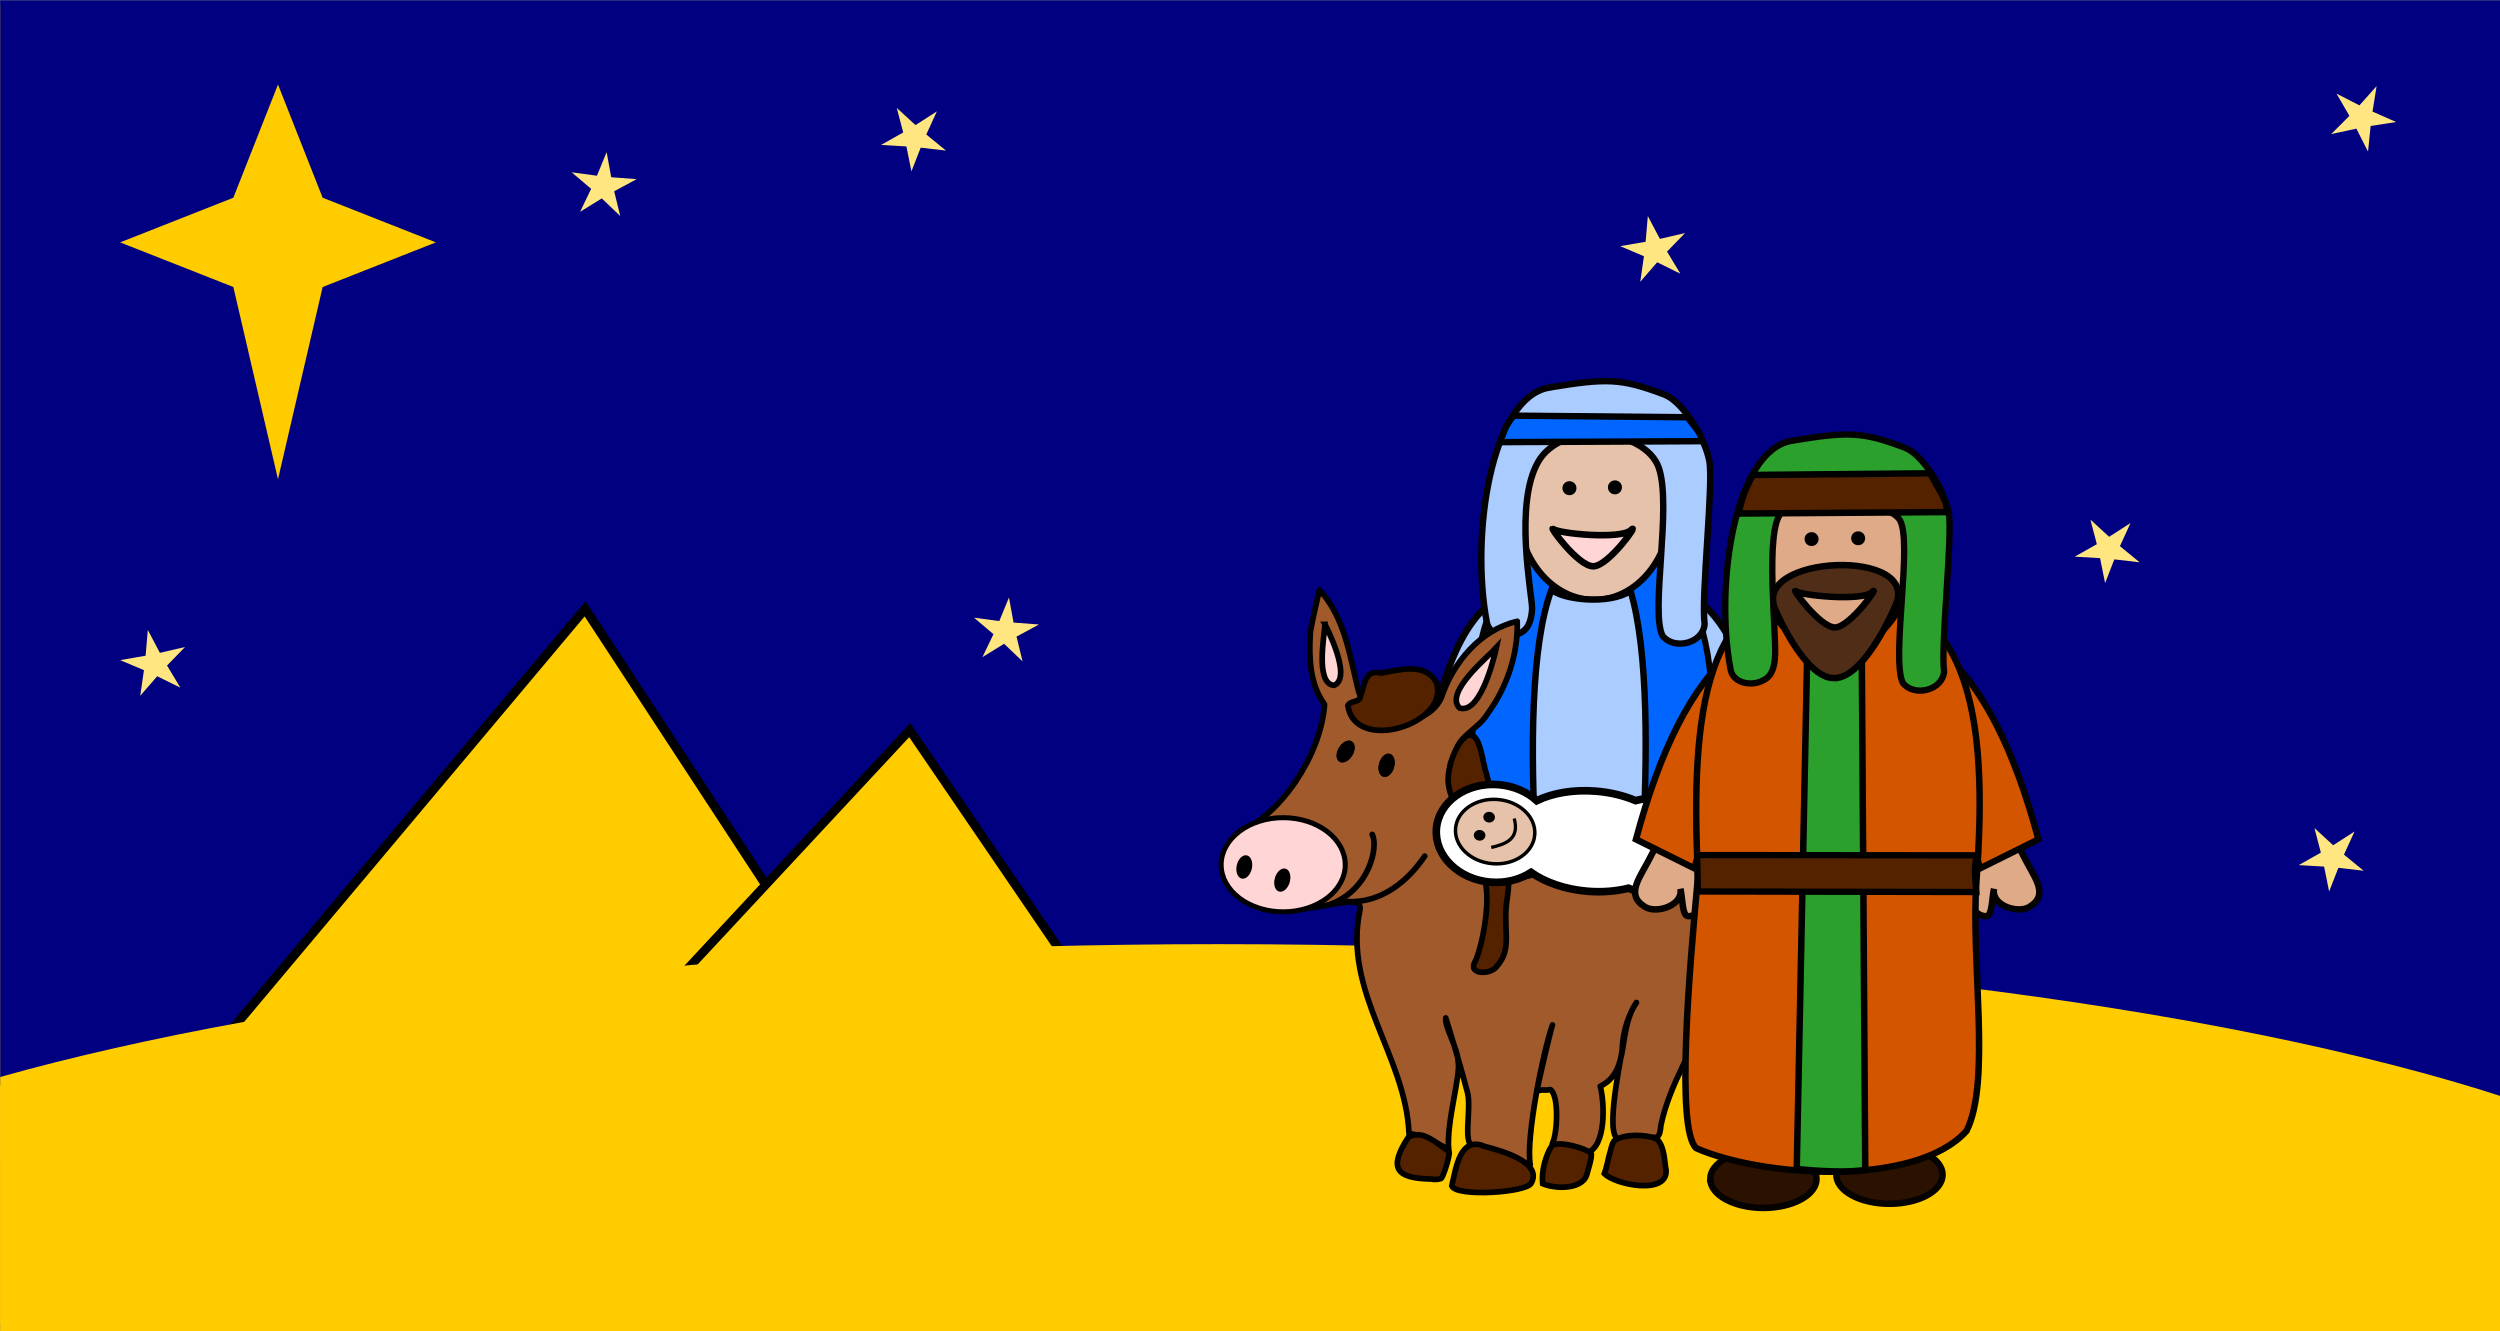
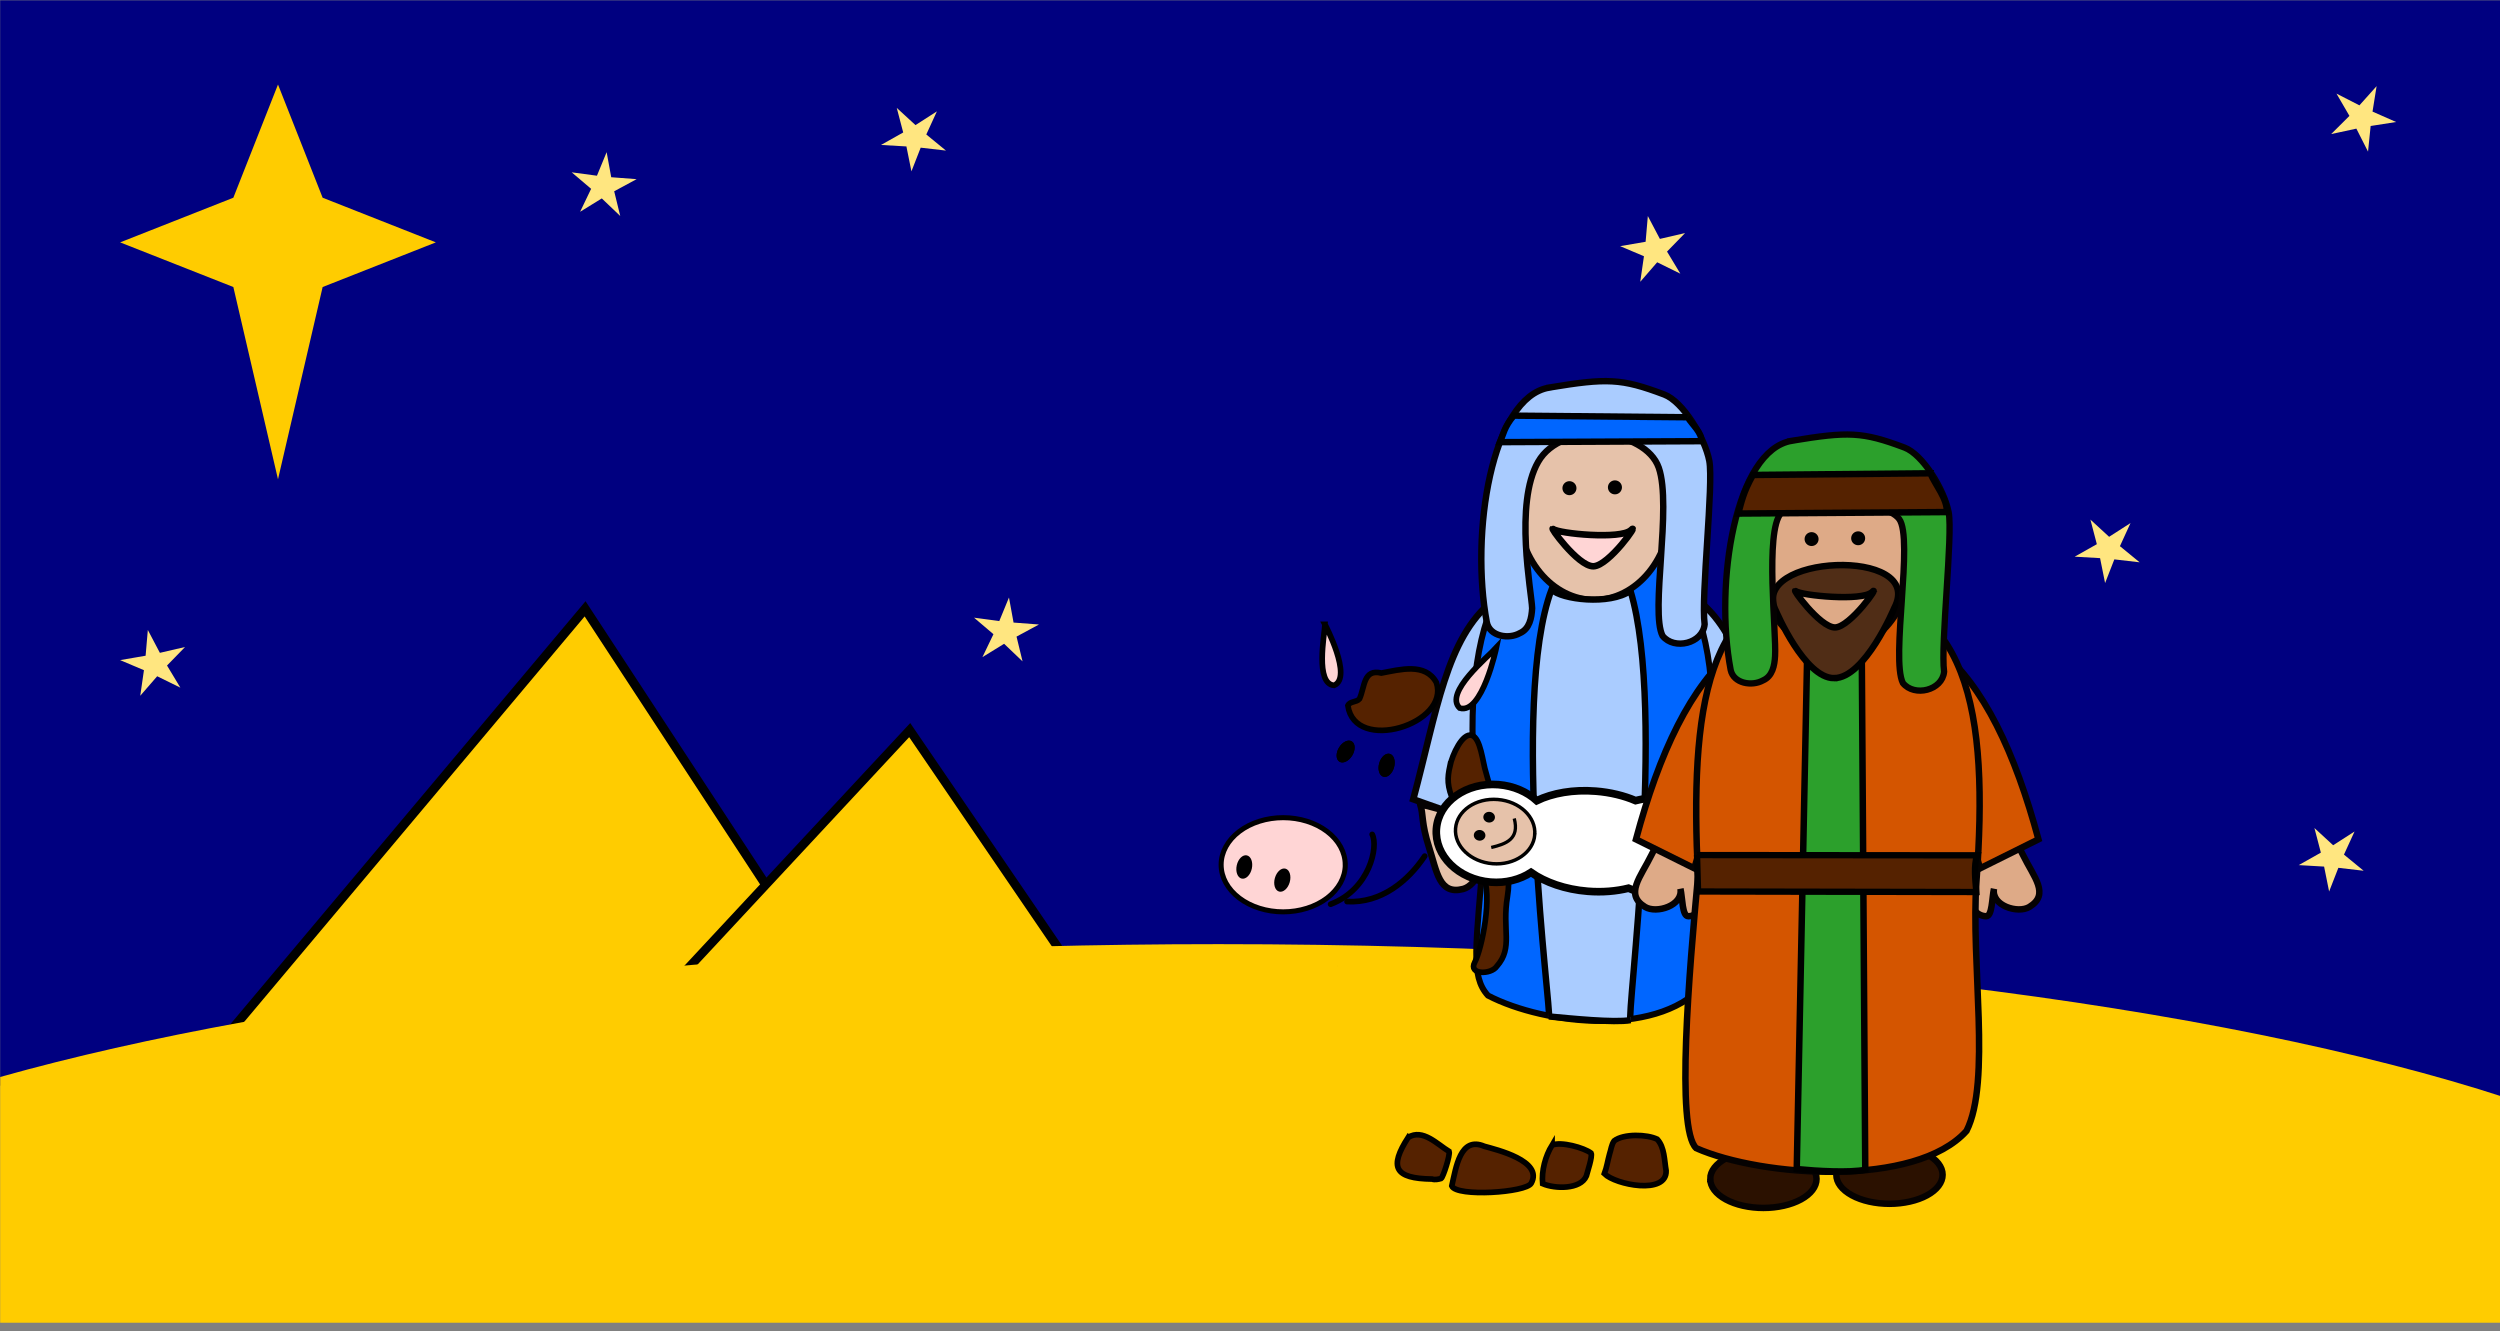
<svg xmlns="http://www.w3.org/2000/svg" viewBox="0 0 1540 820">
  <rect x="0" y="0" width="1540" height="820" fill="#808080" stroke="none" />
  <g fill="none" fill-rule="evenodd">
-     <path fill="#FC0" d="M.108 3.214h1543.75v817.18H.108z" />
    <path d="M.11.214v668.65c177.777-38.848 447.908-63.683 750.486-63.683 327.915 0 617.803 29.12 793.237 73.7V.22H.11z" fill="navy" />
    <path stroke="#000" stroke-width="5.596" fill="#FC0" d="M586.927 721.05l-521.473 5.244L360.42 375.032z" />
    <path stroke="#000" stroke-width="5.448" fill="#FC0" d="M745.936 721.754L303.1 726.206l257.273-276.463z" />
    <path d="M750.606 581.596c-302.578 0-572.71 31.907-750.487 81.818L.11 814.797h1543.73V676.272c-175.433-57.264-465.32-94.676-793.236-94.676z" fill="#FC0" />
    <path fill="#FFE680" d="M382.067 133.063l-11.358-10.835-13.37 8.237 6.79-14.15-11.97-10.164 15.56 2.09 5.97-14.51 2.82 15.44 15.65 1.19-13.82 7.46M1456 536.39l-15.566-1.81-5.697 14.6-3.093-15.364-15.644-.907 13.654-7.69-3.97-15.16 11.53 10.61 13.19-8.47-6.527 14.24 12.123 9.93M96.823 416.57L86.388 428.6l2.28-15.763L74 406.63l15.696-2.704 1.37-15.867 7.42 14.09 15.514-3.6-11.11 11.41 8.22 13.64M1458.705 93.4l-7.184-14.162L1436 82.59l11.25-11.207-7.983-13.726 14.136 7.234 10.585-11.83-2.512 15.68 14.528 6.41-15.69 2.46-1.604 15.8m-876-.65l-15.567-1.8-5.7 14.6-3.093-15.36-15.64-.91 13.66-7.69-3.97-15.152 11.54 10.61 13.19-8.463-6.53 14.247 12.13 9.93m47.16 314.63l-11.36-10.834-13.362 8.237 6.795-14.15L600 380.487l15.558 2.09 5.97-14.52 2.82 15.443L640 384.693l-13.815 7.454M1318 346.382l-15.566-1.805-5.697 14.598-3.093-15.362-15.644-.907 13.654-7.69-3.97-15.157 11.53 10.61 13.19-8.47-6.527 14.24 12.123 9.93M1035.11 168.6l-14.287-7.04-10.435 12.033 2.28-15.762-14.668-6.2 15.696-2.7 1.37-15.86 7.42 14.09 15.514-3.6-11.11 11.41 8.22 13.64M903.705 467.4l-7.184-14.162L881 456.59l11.25-11.207-7.983-13.726 14.136 7.234 10.585-11.83-2.512 15.68 14.528 6.41-15.69 2.46-1.604 15.8" />
    <path fill="#FC0" d="M143.74 176.807L74 149.303l69.74-27.505 27.504-69.74 27.504 69.74 69.74 27.505-69.74 27.504-27.504 118.454" />
    <path d="M919.442 370.094l6.55 26.146L914.578 508l-44.01-15.64c14.588-54.393 20.336-99.197 48.872-122.266z" stroke="#050202" stroke-width="4.067" fill="#ACF" />
    <path d="M918.158 330.23c0 19.022 6.704 37.265 18.637 50.715 11.934 13.45 28.12 21.007 44.995 21.007 35.143 0 63.632-32.11 63.632-71.722 0-39.612-28.49-71.723-63.632-71.723-16.876 0-33.06 7.556-44.995 21.007-11.933 13.45-18.637 31.693-18.637 50.716z" stroke="#000" stroke-width="4.067" fill="#502D16" />
    <path d="M1046.48 370.094l-6.548 26.146L1051.344 508l44.008-15.64c-14.588-54.393-20.335-99.197-48.872-122.266z" stroke="#050202" stroke-width="4.067" fill="#ACF" />
    <path d="M913.976 523.626c-4.612 59.202-8.44 77.395 2.61 89.62 35.18 18.325 108.032 26.558 135.31-9.38 13.335-31.194-7.484-28.653-4.33-80.24 16.777-101.413 9.587-192.26-68.25-193.602-68.595-1.182-83.044 89.57-65.34 193.602z" stroke="#050202" stroke-width="3.753" fill="#06F" />
    <path d="M934.757 311.836c0 15.312 4.99 29.996 13.873 40.822 8.883 10.827 20.93 16.91 33.494 16.91 12.563 0 24.61-6.083 33.494-16.91 8.883-10.826 13.874-25.51 13.874-40.822 0-15.31-4.99-29.995-13.874-40.822-8.883-10.827-20.93-16.91-33.494-16.91-12.563 0-24.61 6.083-33.494 16.91-8.883 10.827-13.873 25.51-13.873 40.822z" stroke="#050202" stroke-width="3.965" fill="#E6C2AA" />
    <path d="M990.475 300.214c0 2.385 1.937 4.32 4.327 4.32 2.39 0 4.327-1.935 4.327-4.32 0-1.145-.46-2.244-1.27-3.053-.81-.81-1.91-1.26-3.06-1.26s-2.25.46-3.06 1.27-1.27 1.91-1.27 3.06zm-28.022.503c0 2.385 1.937 4.32 4.327 4.32 2.39 0 4.327-1.935 4.327-4.32 0-1.145-.456-2.244-1.267-3.053-.812-.81-1.912-1.265-3.06-1.265-1.148 0-2.248.45-3.06 1.26-.81.81-1.267 1.91-1.267 3.05z" fill="#000" />
    <path d="M1004.37 363.92c-12.784 8.997-42.563 5.44-48.596-.817-25.952 69.18.298 263.03-1.67 263.03 13.25 1.222 40.17 4.045 50.327 2.27-2.84.11 22.35-190.1-.06-264.483z" stroke="#000" stroke-width="3.953" fill="#ACF" />
    <path d="M1004.634 326.544c-6.1 5.933-44.51 2.162-47.832-.665-3.32-2.83 15.13 23.01 24.666 22.95 9.535-.06 29.264-28.23 23.166-22.29z" stroke="#000" stroke-width="4.067" fill="#FFD5D5" />
    <path d="M954.32 238.766c-35.598 5.887-48.716 90.118-38.438 144.633 1.827 8.66 13.49 10.51 20.318 6.64 6.044-2.64 7.263-9.48 7.597-15.34-.376-10.05-11.14-64.4 3.725-90.24 14.865-25.84 66.037-20.1 74.282 3.67 8.245 23.77-5.367 88.59 2.334 103.55 7.178 8.98 24.76 4.69 25.91-7.1-2.266-17.24 5.576-86.5 2.88-100.67-2.696-14.165-16.174-36.504-27.766-40.88-26.535-10.02-35.243-10.185-70.84-4.298z" stroke="#050202" stroke-width="3.962" fill="#ACF" />
    <path d="M1039.586 257.035c2.56 4.214 8.983 9.584 8.407 14.737l-123.956.586c1.935-4.612 2.59-9.428 8.41-16.318l107.14.995z" stroke="#000" stroke-width="3.956" fill="#06F" />
    <path d="M1091.078 495.436c-2.072 6.46-.524 11.183-5.46 26.563-4.805 14.96-6.234 29.44-20.983 25.62-8.22-2.13-16.05-17.92-7.09-24-5.137 3.1-13.35 11.23-15.98 8.4-3.843-4.14-4.074-12.57 6.36-18.07 2.55-1.35 1.346-2.24 3.487-3.2.323-.65 3.4-2.73 4.04-3.1 10.93-6.32 29.87-10.87 35.626-12.24zm-216.233 0c2.072 6.46.524 11.183 5.46 26.563 4.805 14.96 6.234 29.44 20.983 25.62 8.22-2.13 16.05-17.92 7.09-24 5.137 3.1 13.35 11.23 15.98 8.4 3.843-4.14 4.074-12.57-6.36-18.07-2.55-1.35-1.346-2.24-3.488-3.2-.322-.65-3.4-2.73-4.04-3.1-10.93-6.32-29.87-10.87-35.625-12.24z" stroke="#050202" stroke-width="4.067" fill="#E6C2AA" />
-     <path d="M807.15 390.097c-.896 14.876-.34 31.347 8.775 43.815-2.054 31.206-27.592 68.776-52.223 78.118 21.396-6.353 21.987 25.384 26.11 43.208 4.913 13.678 50.696-8.86 47.925 5.264-10.67 50.193 28.15 89.786 30.2 137.633 8.277 1.347 17.155 5.817 24.45 9.872-1.472-17.143 7.69-46.036 5.802-54.194-.34-8.948-8.19-20.48-7.61-26.774 4.5 14.44 9.4 30.61 13.43 46.1 2.63 10.12-3.74 34.63 4.62 32.37 11.43 1.29 24.14 9.61 34.01 11.96-2.93-16.15 8.04-70.31 13.68-86.09-1.38 4.12-9.02 36.79-9.64 40.86 3.88-1.51 3.49-.28 8.41-1.04 5.43 3.91 4.23 27.15 1.2 33.07 3.68 2.4 17.29 3.46 20.82 6.07 12.53-3.46 11.36-31.05 8.64-41.18 19.07-9.35 10.14-33.79 22.29-51.63-4.25 6.55-8.54 17.26-8.77 29.3-1.45 8.87-12.03 59.61-.15 54.33 19.04-4.7 22.85 5.95 24-8 10.43-49.66 60.02-92.47 30.38-143.24-29.81-37.536-76.72-18.51-116.42-9.298-38.38 8.32-36.356-48.615-40.72-75.64 1.32-11.66 14.36-15.81 19.84-25.11 12.07-16.4 19-36.73 18.42-57.16-23 5.364-39.52 25.454-46.77 47.09-9.487 20.51-45.076 18.784-51.317-5.24-5.16-21.18-8.35-44.507-23.745-61.16 0 0-4.32 17.764-5.67 26.67z" stroke="#000" stroke-width="3.5" stroke-linecap="round" stroke-linejoin="round" fill="#A05A2C" />
    <path d="M828.688 532.69c0 7.694-4.03 15.073-11.2 20.513-7.17 5.44-16.894 8.497-27.035 8.497-10.14 0-19.865-3.056-27.036-8.497-7.17-5.44-11.198-12.82-11.198-20.513 0-7.694 4.02-15.073 11.19-20.514 7.17-5.44 16.89-8.497 27.03-8.497s19.86 3.05 27.03 8.49c7.17 5.44 11.2 12.82 11.2 20.51z" stroke="#000" stroke-width="3.106" fill="#FFD5D5" />
    <path d="M862.31 709.764c-.096.272-.194.532-.29.81-4.207 12.055-.55 13.818 11.59 14.972-13.15-1.25-15.467-3.64-11.3-15.782zm-44.97-273.15c-1.054-3.506-3.63-6.456-5.693-9.58 1.49 3.564 3.367 6.8 5.694 9.58zm-.53 5.376c-1.333 1.172-2.628 2.352-3.886 3.544.115-.1.23-.205.344-.306 1.42-1.238 2.71-2.146 3.542-3.238zm40.162-.04c.677.1 1.36.187 2.053.254.503-.133 1.036-.28 1.593-.44-1.257.14-2.476.198-3.646.186zm-44.14-78.528c-.29-.313-.56-.636-.86-.945-.09.3-.178.614-.266.92.176-.047.357-.083.55-.085.183-.002.377.038.576.11z" />
    <path d="M994.328 702.77c-1.686 2.38-1.93 5.43-2.85 8.145-1.126 4.018-1.698 8.19-3.185 12.092 6.825 6.854 38.59 13.19 38.033-1.856-1.126-6.34-.89-14.36-5.463-19.36-6.187-3.1-20.755-3.53-26.535.98z" stroke="#000" stroke-width="3.5" fill="#520" />
    <path d="M816.18 384.635c-.294 6.608-6.17 36.677 5.636 37.548 11.66-4.924-5.637-37.548-5.637-37.548z" stroke="#000" stroke-width="3.5" fill="#FFD5D5" />
    <path d="M893.127 471.933c-1.54 7.314-2.023 12.144 2.72 22.857 4.745 10.712 11.076 30.75 17.5 43.724 6.424 12.973-.658 46.36-4.883 54.2-4.225 7.84 10.024 7.81 13.543 2.552 10.327-11.677 3.095-22.328 6.594-43.11 3.5-20.783-6.2-50.907-13.17-76.035-2.14-6.45-3.26-21.58-8.89-23.17-5.63-1.59-11.86 11.67-13.4 18.99zm160.143 78.1c11.846 34.307 8.23 74.435-9.71 105.29-3.28 4.457-8.44 19.776-1.598 23.87 5.97 3.57 11.96-2.082 17.69-11.076 18.554-32.875 13.435-70.442.366-104.22-1.613-4.112-5.1-9.765-6.748-13.863zm-97.217 155.4c-4.11 6.79-6.545 15.678-5.79 23.715 7.542 3.26 23.35 3.688 26.93-4.704.52-2.234 3.933-12.145 2.9-14.128-4.272-3.288-18.558-7.323-24.04-4.882zm-61.753 25.12c2.94 6.903 45.726 4.106 48.914-1.65 7.673-13.85-21.604-20.723-28.865-22.775-14.91-6.41-17.43 13.143-20.05 24.424zm-26.868-29.908c-11.8 18.373-8.508 25.342 14.69 25.657 1.716.59 3.86.157 5.615-.362 1.254-.858 5.657-14.423 4.91-16.635-7.252-4.403-16.323-14.25-25.215-8.66zm17.374-280.225c-6.85-12.434-22.4-7.94-33.865-5.824-11.16-2.677-10.13 8.397-13.48 15.895-1.85 2.25-5.84 1.3-7.16 4.17 4.23 29.63 63.08 11.29 54.51-14.23z" stroke="#000" stroke-width="3.5" fill="#520" />
    <path d="M823.778 595.028c1.752 2.973-1.398-2.368 0 0zM832.97 465.4c-2.092 3.464-5.61 5.172-7.855 3.815-2.245-1.358-2.37-5.265-.275-8.728 2.093-3.463 5.61-5.17 7.855-3.814 2.245 1.358 2.37 5.265.276 8.728zm25.756 7.315c-1.098 3.895-4.034 6.476-6.56 5.765-2.525-.71-3.683-4.445-2.585-8.34 1.1-3.895 4.04-6.476 6.56-5.765 2.53.71 3.69 4.445 2.59 8.34z" fill="#000" />
    <path d="M829.793 555.368c20.916 1.127 37.48-12.53 47.815-27.99" stroke="#000" stroke-width="3.5" stroke-linecap="round" />
    <path d="M921.76 398.948c-5.11 5.608-32.366 27.796-22.6 37.23 13.89 4.22 22.6-37.23 22.6-37.23z" stroke="#000" stroke-width="3.5" fill="#FFD5D5" />
    <path d="M819.667 556.99c24.062-9.096 29.536-35.59 25.606-42.998" stroke="#000" stroke-width="3.5" stroke-linecap="round" />
    <path d="M862.31 709.764c-.096.272-.194.532-.29.81-4.207 12.055-.55 13.818 11.59 14.972-13.15-1.25-15.467-3.64-11.3-15.782zm-44.97-273.15c-1.054-3.506-3.63-6.456-5.693-9.58 1.49 3.564 3.367 6.8 5.694 9.58zm-.53 5.376c-1.333 1.172-2.628 2.352-3.886 3.544.115-.1.23-.205.344-.306 1.42-1.238 2.71-2.146 3.542-3.238zm40.162-.04c.677.1 1.36.187 2.053.254.503-.133 1.036-.28 1.593-.44-1.257.14-2.476.198-3.646.186zm-44.14-78.528c-.29-.313-.56-.636-.86-.945-.09.3-.178.614-.266.92.176-.047.357-.083.55-.085.183-.002.377.038.576.11z" />
    <path d="M823.778 595.028c1.752 2.973-1.398-2.368 0 0zM832.97 465.4c-2.092 3.464-5.61 5.172-7.855 3.815-2.245-1.358-2.37-5.265-.275-8.728 2.093-3.463 5.61-5.17 7.855-3.814 2.245 1.358 2.37 5.265.276 8.728zm25.756 7.315c-1.098 3.895-4.034 6.476-6.56 5.765-2.525-.71-3.683-4.445-2.585-8.34 1.1-3.895 4.04-6.476 6.56-5.765 2.53.71 3.69 4.445 2.59 8.34zm-87.61 62.375c-.873 3.95-3.658 6.694-6.22 6.127-2.562-.566-3.93-4.228-3.056-8.18.873-3.95 3.658-6.694 6.22-6.128 2.562.56 3.93 4.22 3.056 8.18zm23.354 8.347c-1.097 3.895-4.033 6.476-6.56 5.765-2.524-.71-3.682-4.445-2.585-8.34 1.097-3.895 4.034-6.476 6.56-5.765 2.525.71 3.682 4.446 2.585 8.34z" fill="#000" />
    <path d="M983.005 487.362c-13.877-1.113-26.713 1.186-36.36 5.855-5.984-5.437-14.26-9.127-23.614-9.877-19.77-1.586-36.87 10.576-38.2 27.154-1.33 16.58 13.62 31.312 33.39 32.898 9.36.75 18.11-1.573 24.89-5.986 8.78 6.147 21.08 10.507 34.96 11.62 8.99.722 17.56-.023 25.09-1.89 7.14 3.036 15.46 5.143 24.43 5.863 28.25 2.26 52.27-9.73 53.64-26.75 1.37-17.03-20.44-32.65-48.69-34.92-8.97-.72-17.51-.01-25.04 1.85-7.14-3.05-15.48-5.1-24.47-5.82z" stroke="#000" stroke-width="4.709" fill="#FFF" />
    <path d="M945.424 514.22c-.876 10.92-12.51 18.894-25.985 17.813-13.48-1.08-23.69-10.81-22.82-21.728.87-10.92 12.51-18.896 25.98-17.815 13.47 1.08 23.69 10.81 22.81 21.73z" stroke="#000" stroke-width="2.145" fill="#E6C2AA" />
    <path d="M915.015 514.84c-.145 1.816-1.86 3.16-3.832 3.002-1.972-.158-3.45-1.758-3.306-3.574.07-.872.513-1.678 1.232-2.24.71-.564 1.65-.838 2.6-.762.94.076 1.82.495 2.44 1.166.62.67.93 1.536.86 2.408zm5.865-11.168c-.146 1.816-1.862 3.16-3.833 3.002-1.97-.158-3.45-1.758-3.305-3.574.07-.872.513-1.678 1.232-2.24.718-.564 1.654-.838 2.6-.762.947.076 1.827.495 2.447 1.166.62.67.93 1.536.86 2.408z" fill="#000" />
    <path d="M918.598 522.05c9.187-2.207 17.502-5.146 14.178-17.863" stroke="#000" stroke-width="2.034" />
    <path d="M1041.707 507.154c-8.256-2.02-17.256 4.88-24.374 19.448-6.738 13.793-16.712 24.218-4.024 32.045 7.07 4.362 23.58-.75 21.85-11.16 1.27 5.708 1.04 16.97 4.83 16.917 5.54-.078 11.69-5.59 8.54-16.646-.77-2.702-.52-5.356-1.29-7.508.24-.664.49-1.333.66-2.032 3.89-15.725 2.05-29.044-6.21-31.064z" stroke="#050202" stroke-width="4" fill="#DEAA87" />
    <path d="M1069.376 399.677l6.42 25.512-32.094 109.7-35.943-17.86c14.29-53.08 33.65-94.85 61.61-117.36z" stroke="#050202" stroke-width="4" fill="#D45500" />
    <path d="M1221.744 507.154c8.257-2.02 17.256 4.88 24.374 19.448 6.738 13.793 16.712 24.218 4.025 32.045-7.072 4.362-23.59-.75-21.853-11.16-1.27 5.708-1.045 16.97-4.835 16.917-5.542-.078-11.69-5.59-8.542-16.646.77-2.702.52-5.356 1.29-7.508-.243-.664-.495-1.333-.668-2.032-3.896-15.725-2.048-29.044 6.21-31.064z" stroke="#050202" stroke-width="4" fill="#DEAA87" />
    <path d="M1066.222 361.95c0 18.873 6.68 36.972 18.572 50.316 11.89 13.345 28.02 20.842 44.836 20.842 35.02 0 63.408-31.858 63.408-71.157 0-39.29-28.39-71.15-63.408-71.15-16.817 0-32.945 7.5-44.836 20.84-11.89 13.35-18.572 31.45-18.572 50.32z" stroke="#000" stroke-width="4" fill="#502D16" />
    <path d="M1194.075 399.677l-6.418 25.512 32.092 109.7 35.94-17.86c-14.3-53.08-33.65-94.85-61.62-117.36z" stroke="#050202" stroke-width="4" fill="#D45500" />
    <path d="M1131.174 723.678c0 4.737 3.45 9.28 9.588 12.628 6.138 3.35 14.464 5.23 23.146 5.23s17.008-1.88 23.147-5.23c6.138-3.35 9.587-7.89 9.587-12.628 0-9.863-14.655-17.858-32.734-17.858-18.08 0-32.734 7.995-32.734 17.858zm-77.664 2.552c0 4.736 3.45 9.278 9.59 12.627 6.137 3.35 14.463 5.23 23.145 5.23s17.008-1.88 23.147-5.23c6.138-3.35 9.587-7.89 9.587-12.627 0-9.863-14.66-17.86-32.74-17.86-18.08 0-32.74 7.997-32.74 17.86z" stroke="#050202" stroke-width="4" fill="#2B1100" />
    <path d="M1045.965 539.816c-5.312 57.704-13.83 155.543-1.1 167.46 40.528 17.86 135.08 24.402 166.502-10.627 15.363-30.41 2.52-103.85 6.155-154.13 7.352-101.74-2.75-180.56-91.68-181.75-75.67-1.01-84.808 77.64-79.877 179.04z" stroke="#050202" stroke-width="4" fill="#D45500" />
    <path d="M1083.024 343.775c0 15.19 4.973 29.76 13.824 40.5 8.852 10.74 20.858 16.776 33.376 16.776 12.52 0 24.524-6.03 33.376-16.77 8.852-10.74 13.825-25.31 13.825-40.5 0-15.19-4.973-29.76-13.825-40.5-8.852-10.74-20.857-16.77-33.376-16.77-12.518 0-24.524 6.04-33.376 16.78-8.85 10.74-13.824 25.31-13.824 40.5z" stroke="#050202" stroke-width="3.9" fill="#DEAA87" />
    <path d="M1140.315 331.582c0 2.366 1.93 4.284 4.312 4.284 2.38 0 4.31-1.918 4.31-4.284 0-1.136-.453-2.226-1.26-3.03-.81-.803-1.907-1.254-3.05-1.254-1.144 0-2.24.45-3.05 1.254-.808.804-1.262 1.894-1.262 3.03zm-28.692.49c0 2.367 1.93 4.285 4.312 4.285 2.38 0 4.312-1.918 4.312-4.284 0-1.137-.455-2.226-1.263-3.03-.81-.803-1.906-1.255-3.05-1.255-1.143 0-2.24.452-3.048 1.255-.808.804-1.263 1.893-1.263 3.03z" fill="#000" />
    <path d="M1146.696 378.39h-32.977l-6.93 341.755c12.94 1.288 32.29 2.33 42.21.46l-2.31-342.215z" stroke="#000" stroke-width="4" fill="#2CA02C" />
    <path d="M1129.8 417.743c19.038-.05 37.06-43.186 37.06-43.186 20.02-38.054-91.07-33.08-72.737 2.066 0 0 17.464 41.17 35.676 41.12z" stroke="#000" stroke-width="4" fill="#502D16" />
    <path d="M1153.063 364.76c-5.977 5.788-43.623 2.108-46.878-.65-3.255-2.76 14.83 22.453 24.174 22.398 9.34-.055 28.68-27.54 22.7-21.75z" stroke="#000" stroke-width="4" fill="#DEAA87" />
    <path d="M1045.368 526.717l172.53.163c-2.172 6.185-1.142 15.017-.49 22.607l-171.387-.324-.65-22.446z" stroke="#000" stroke-width="3.895" fill="#520" />
    <path d="M1103.753 271.532c-34.89 5.744-47.745 87.934-37.67 141.127 1.79 8.45 13.22 10.25 19.91 6.48 5.924-2.58 7.12-9.25 7.446-14.97.96-13.77-6.41-76.7 3.65-88.05 10.05-11.36 63.83-8.61 72.8 3.58 8.96 12.19-5.26 85.77 2.28 101.04 7.03 8.76 24.27 4.58 25.39-6.92-2.23-16.83 5.46-84.41 2.82-98.23-2.64-13.82-15.85-35.62-27.21-39.89-26.01-9.78-34.54-9.94-69.43-4.19z" stroke="#050202" stroke-width="3.897" fill="#2CA02C" />
    <path d="M1189.113 291.54c2.652 6.538 10.69 15.902 10.093 23.896l-128.456.91c2.004-7.155 3.03-13.08 9.06-23.768l109.303-1.037z" stroke="#000" stroke-width="4" fill="#520" />
  </g>
</svg>